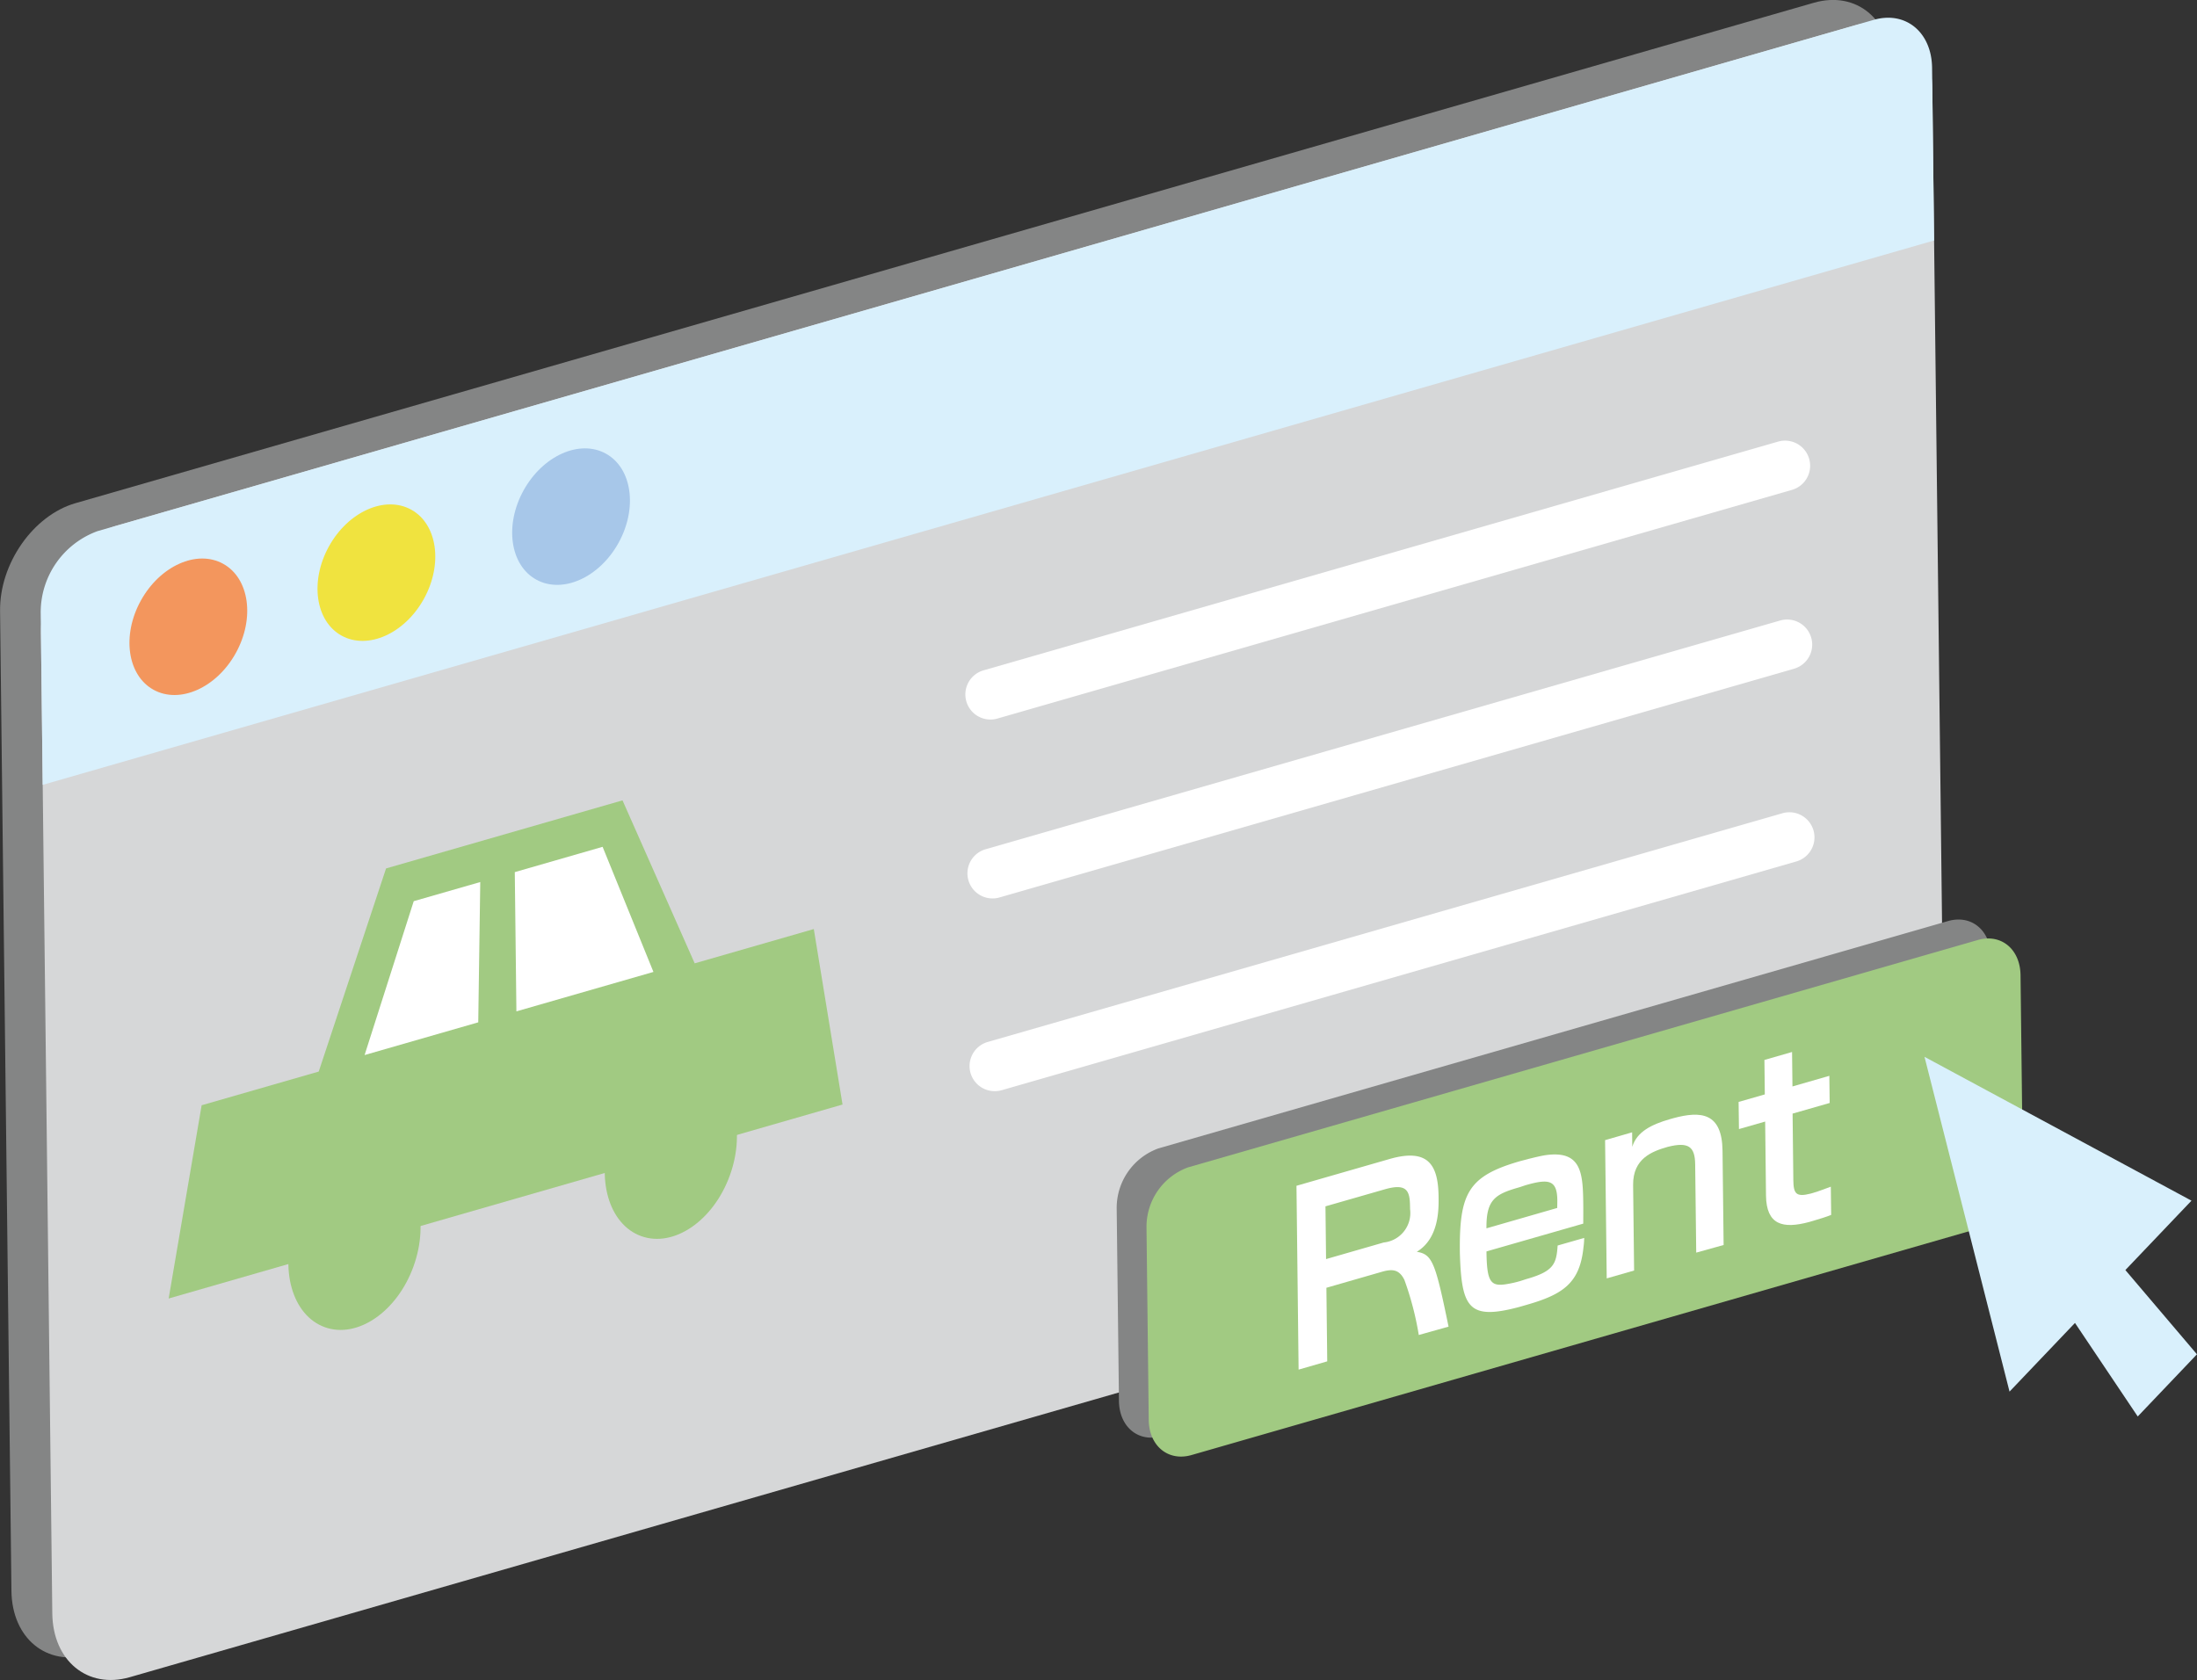
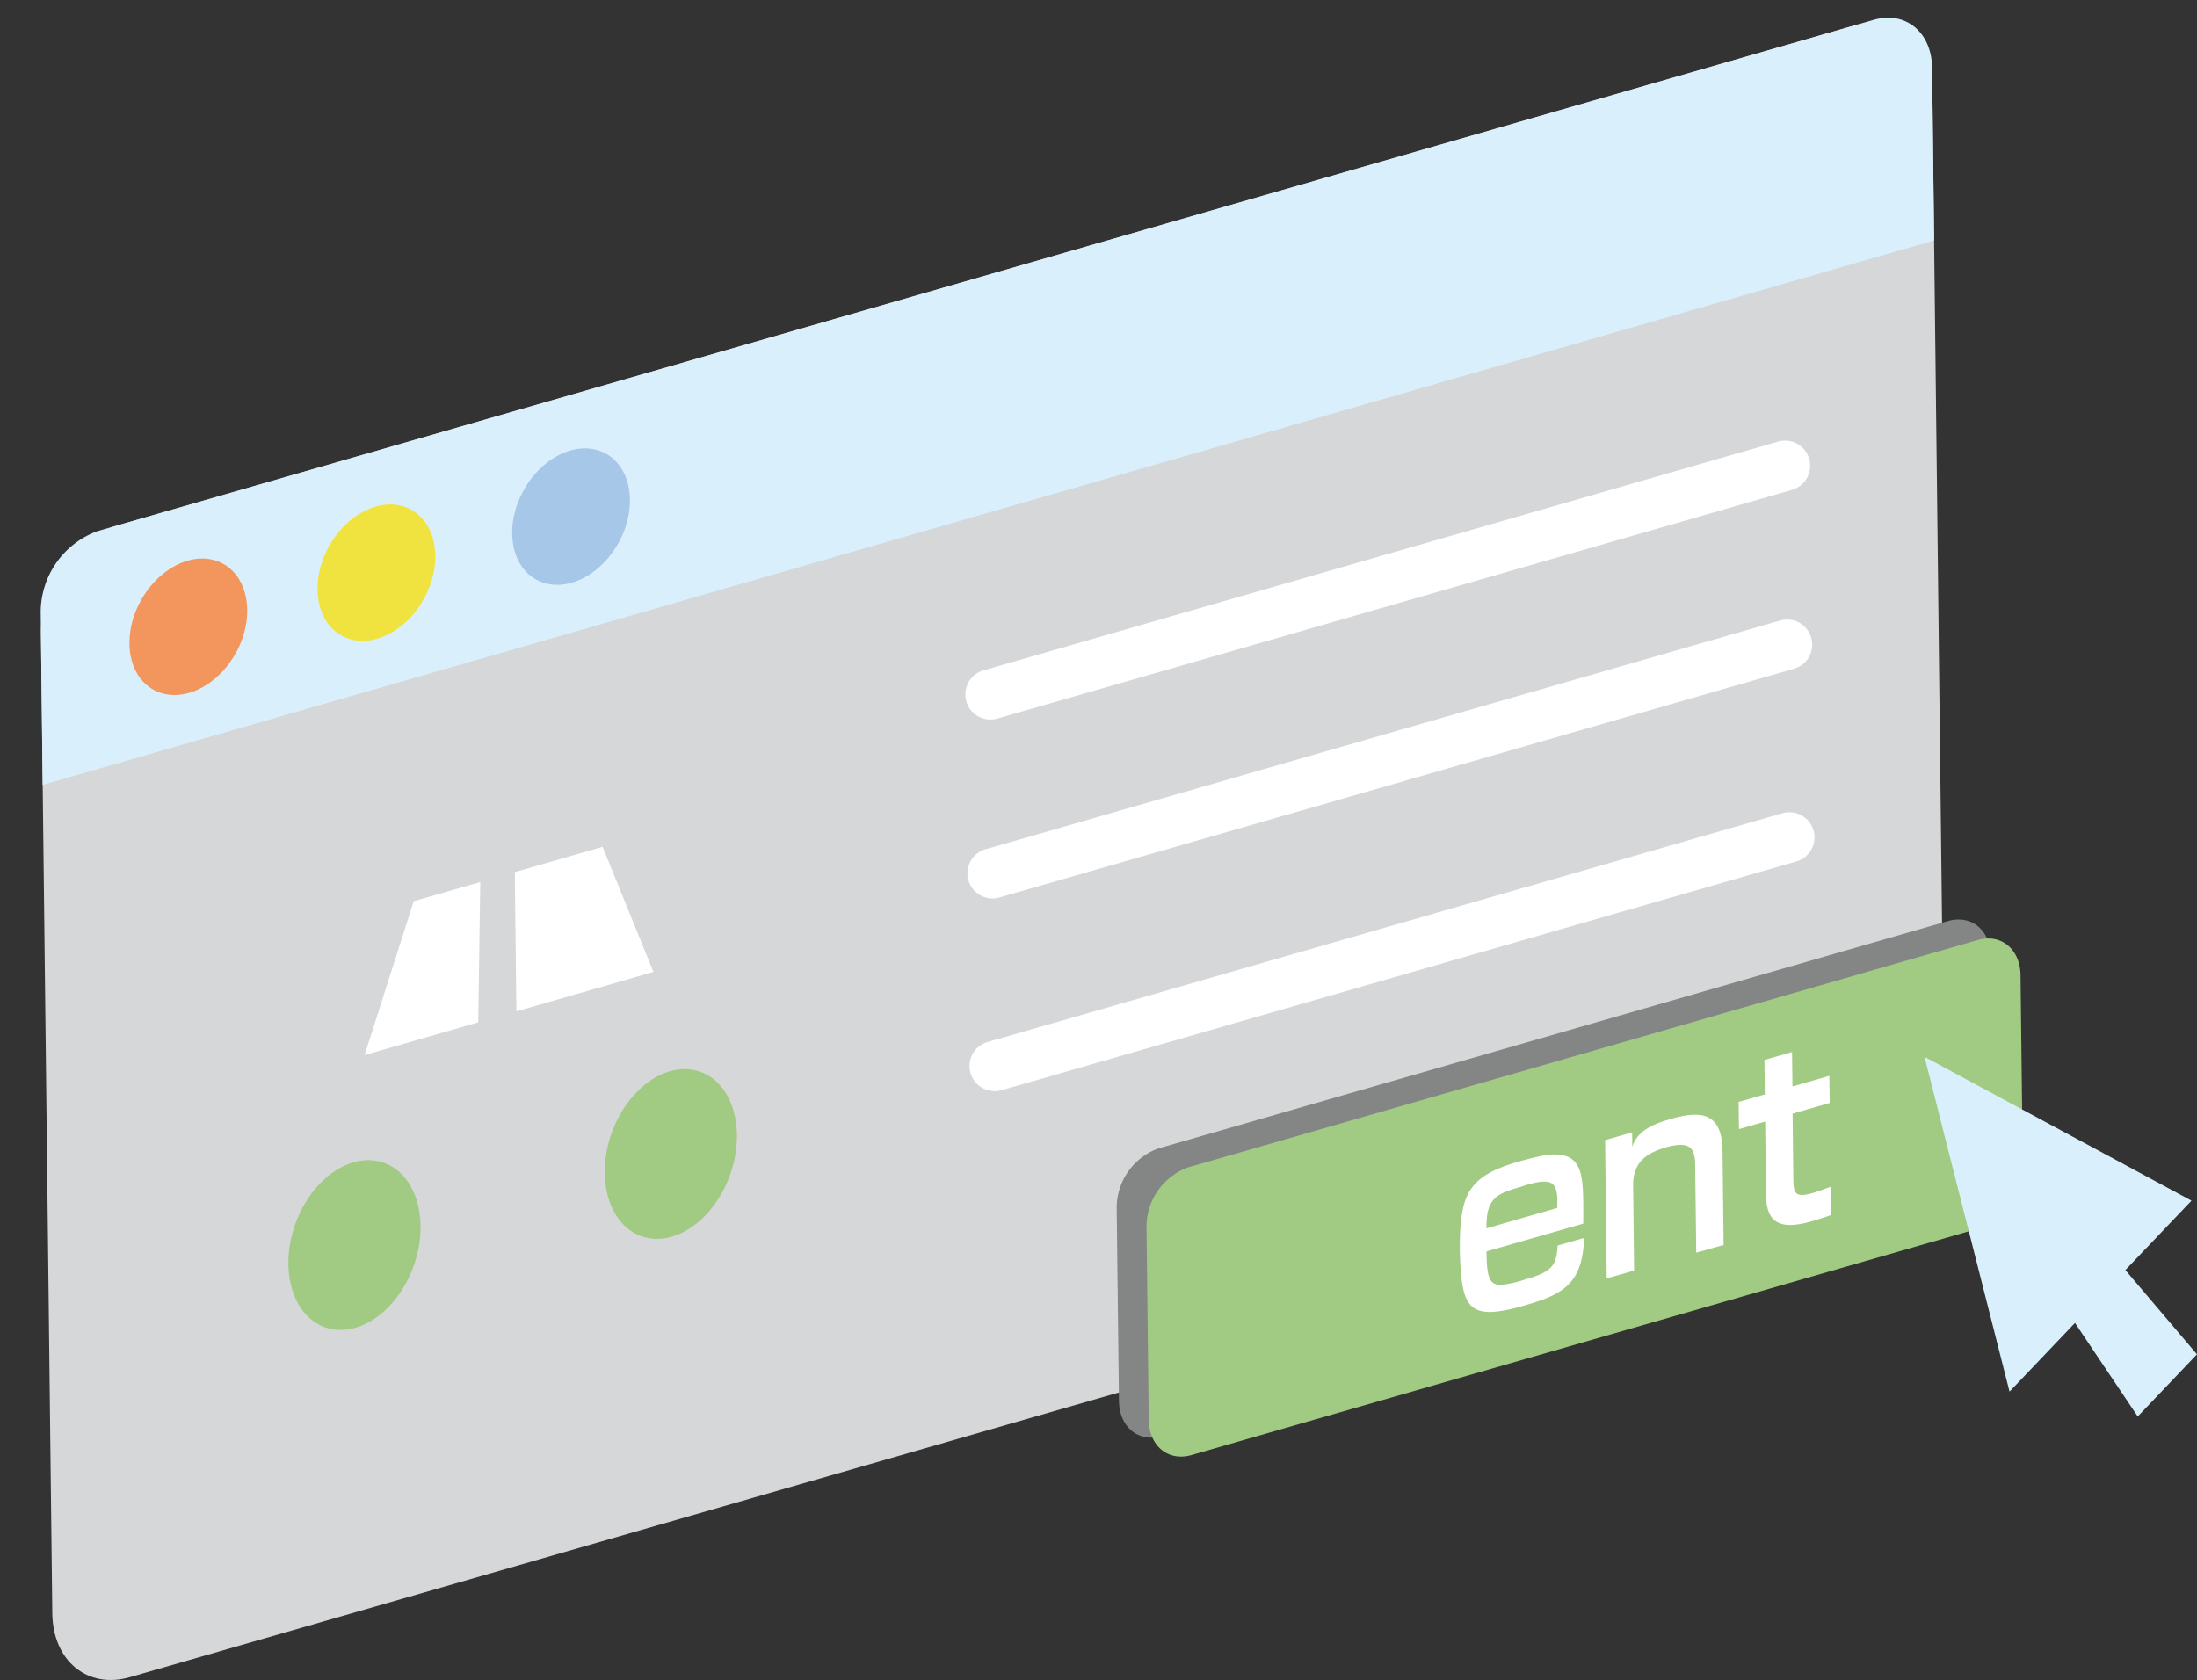
<svg xmlns="http://www.w3.org/2000/svg" width="157.613" height="120.541" viewBox="0 0 157.613 120.541">
  <rect x="0" y="0" width="157.613" height="120.541" fill="#333333" stroke="none" />
  <g id="carrental_sec2_ico01" transform="translate(-236.102 -266.004)">
    <g id="グループ_2971" data-name="グループ 2971" transform="translate(236.102 266.004)">
-       <path id="パス_3428" data-name="パス 3428" d="M367.2,348.826l-124.722,35.9c-3.03.873-5.516-1.174-5.555-4.576l-.816-70.309c-.043-3.4,2.38-6.861,5.41-7.734L366.234,266.2c3.03-.869,5.516,1.178,5.555,4.58l.819,70.309C372.648,344.491,370.225,347.953,367.2,348.826Z" transform="translate(-236.102 -266.004)" fill="#848585" />
-     </g>
+       </g>
    <g id="グループ_2972" data-name="グループ 2972" transform="translate(239.039 267.617)">
      <path id="パス_3429" data-name="パス 3429" d="M368.024,349.279,243.3,385.187c-3.03.869-5.516-1.178-5.555-4.58L236.93,310.3c-.039-3.4,2.384-6.861,5.41-7.734l124.722-35.9c3.03-.873,5.516,1.178,5.556,4.576l.819,70.309C373.476,344.943,371.053,348.409,368.024,349.279Z" transform="translate(-236.93 -266.458)" fill="#d6d7d8" />
    </g>
    <g id="グループ_2973" data-name="グループ 2973" transform="translate(239.022 267.276)">
      <path id="パス_3430" data-name="パス 3430" d="M237.067,321.405l-.142-12.385A6.2,6.2,0,0,1,241,303.2L368.43,266.514c2.281-.656,4.154.883,4.183,3.445l.145,12.385Z" transform="translate(-236.925 -266.362)" fill="#d9f0fc" />
    </g>
    <g id="グループ_2974" data-name="グループ 2974" transform="translate(243.709 304.574)">
      <ellipse id="楕円形_476" data-name="楕円形 476" cx="5.164" cy="3.892" rx="5.164" ry="3.892" transform="matrix(0.484, -0.875, 0.875, 0.484, 0, 9.037)" fill="#f3965d" />
    </g>
    <g id="グループ_2975" data-name="グループ 2975" transform="translate(257.2 300.69)">
      <ellipse id="楕円形_477" data-name="楕円形 477" cx="5.164" cy="3.892" rx="5.164" ry="3.892" transform="matrix(0.484, -0.875, 0.875, 0.484, 0, 9.037)" fill="#f0e33f" />
    </g>
    <g id="グループ_2976" data-name="グループ 2976" transform="translate(271.165 296.67)">
      <ellipse id="楕円形_478" data-name="楕円形 478" cx="5.164" cy="3.892" rx="5.164" ry="3.892" transform="matrix(0.484, -0.875, 0.875, 0.484, 0, 9.037)" fill="#a7c7e9" />
    </g>
    <g id="グループ_2977" data-name="グループ 2977" transform="translate(305.361 297.619)">
      <path id="パス_3431" data-name="パス 3431" d="M257.424,294.929a1.8,1.8,0,0,1-.5-3.53l57-16.411a1.8,1.8,0,0,1,1,3.462l-57,16.407A1.739,1.739,0,0,1,257.424,294.929Z" transform="translate(-255.625 -274.916)" fill="#fff" />
    </g>
    <g id="グループ_2978" data-name="グループ 2978" transform="translate(305.51 310.453)">
      <path id="パス_3432" data-name="パス 3432" d="M257.466,298.548a1.8,1.8,0,0,1-.5-3.53l57-16.411a1.8,1.8,0,1,1,1,3.459l-57,16.411A1.738,1.738,0,0,1,257.466,298.548Z" transform="translate(-255.667 -278.533)" fill="#fff" />
    </g>
    <g id="グループ_2979" data-name="グループ 2979" transform="translate(305.67 324.283)">
      <path id="パス_3433" data-name="パス 3433" d="M257.514,302.445a1.8,1.8,0,0,1-.5-3.533l57-16.407a1.8,1.8,0,0,1,1,3.459l-57,16.411A1.865,1.865,0,0,1,257.514,302.445Z" transform="translate(-255.712 -282.432)" fill="#fff" />
    </g>
    <g id="グループ_2980" data-name="グループ 2980" transform="translate(316.213 331.982)">
      <path id="パス_3434" data-name="パス 3434" d="M318.563,305.359l-56.651,16.308c-1.671.479-3.044-.653-3.065-2.529l-.163-13.843a4.542,4.542,0,0,1,2.991-4.271l56.648-16.312c1.674-.479,3.047.653,3.069,2.529l.16,13.843A4.547,4.547,0,0,1,318.563,305.359Z" transform="translate(-258.684 -284.602)" fill="#848585" />
    </g>
    <g id="グループ_2981" data-name="グループ 2981" transform="translate(318.352 333.341)">
      <path id="パス_3435" data-name="パス 3435" d="M319.163,305.742,262.516,322.05c-1.674.479-3.047-.653-3.069-2.529l-.16-13.843a4.539,4.539,0,0,1,2.987-4.271l56.651-16.312c1.671-.479,3.044.653,3.065,2.529l.163,13.843A4.55,4.55,0,0,1,319.163,305.742Z" transform="translate(-259.287 -284.985)" fill="#a1ca82" />
    </g>
    <g id="グループ_2982" data-name="グループ 2982" transform="translate(329.112 341.486)">
-       <path id="パス_3436" data-name="パス 3436" d="M271.093,302.248a21.862,21.862,0,0,0-1.032-3.956c-.383-.77-.88-.788-1.618-.578l-3.977,1.146.06,5.279-2.054.593-.153-13.19,6.669-1.919c2.849-.82,3.5.493,3.526,2.717.011.876.036,2.973-1.565,3.938,1.121.181,1.33.756,2.281,5.371ZM270.465,293c-.014-1.093-.223-1.664-1.827-1.2l-4.239,1.217.043,3.785,4.137-1.192a2.125,2.125,0,0,0,1.891-2.384Z" transform="translate(-262.32 -281.942)" fill="#fff" />
      <path id="パス_3437" data-name="パス 3437" d="M269.865,300.3c-3.618.961-4.122.064-4.239-3.892-.05-4.271.589-5.5,4.3-6.57.216-.06.419-.106.639-.17.433-.106.866-.213,1.213-.266,2.565-.362,2.671,1.284,2.7,3.427.007.521,0,1.043,0,1.486l-6.943,1.994c.025,2.242.305,2.554,1.536,2.331a7.517,7.517,0,0,0,.866-.2c.177-.05.348-.117.539-.17,1.909-.55,2.075-1.1,2.164-2.384l1.905-.546a5.169,5.169,0,0,1-.05.663c-.259,2.554-1.437,3.381-4.058,4.133Zm2.746-7.109c0-.163.007-.362.007-.56-.018-1.426-.585-1.557-2.217-1.089-.188.053-.376.128-.55.177-1.7.486-2.341.887-2.317,2.934Z" transform="translate(-253.905 -282)" fill="#fff" />
      <path id="パス_3438" data-name="パス 3438" d="M275.1,298.445l-.075-6.332c-.014-1.266-.468-1.639-1.972-1.256-1.1.316-2.5.819-2.48,2.735l.071,6.137-1.965.564-.117-9.919,1.94-.561.011,1.039c.323-1.086,1.4-1.607,2.675-1.976l.273-.078c1.983-.536,3.494-.4,3.526,2.341l.078,6.758Z" transform="translate(-246.423 -284.049)" fill="#fff" />
      <path id="パス_3439" data-name="パス 3439" d="M277.9,298.97c-.27.114-.805.284-1.27.419l-.305.089c-1.909.514-3.072.2-3.1-1.894l-.06-5.311-1.88.539-.025-1.948,1.88-.539-.028-2.473,1.983-.571.028,2.473,2.646-.763.025,1.948-2.661.763.053,4.775c.011.976.2,1.231,1.242.965l.163-.046c.447-.131.908-.312,1.284-.45Z" transform="translate(-239.542 -287.281)" fill="#fff" />
    </g>
    <g id="グループ_2985" data-name="グループ 2985" transform="translate(374.166 341.833)">
      <g id="グループ_2983" data-name="グループ 2983">
        <path id="パス_3440" data-name="パス 3440" d="M275.02,287.379l6.1,24.021,13.053-13.7Z" transform="translate(-275.02 -287.379)" fill="#d9f0fc" />
      </g>
      <g id="グループ_2984" data-name="グループ 2984" transform="translate(8.865 12.704)">
        <path id="パス_3441" data-name="パス 3441" d="M288.2,299.6l-4.249,4.461-6.435-9.592,3.342-3.509Z" transform="translate(-277.519 -290.96)" fill="#d9f0fc" />
      </g>
    </g>
    <g id="グループ_2991" data-name="グループ 2991" transform="translate(248.202 323.432)">
      <g id="グループ_2986" data-name="グループ 2986">
-         <path id="パス_3442" data-name="パス 3442" d="M239.513,317.934l2.366-13.866,8.4-2.418,4.83-14.575,16.963-4.884,5.178,11.694,8.545-2.46,2.061,12.591Z" transform="translate(-239.513 -282.192)" fill="#a1ca82" />
-       </g>
+         </g>
      <g id="グループ_2987" data-name="グループ 2987" transform="translate(6.966 24.482)">
        <ellipse id="楕円形_479" data-name="楕円形 479" cx="6.266" cy="4.504" rx="6.266" ry="4.504" transform="translate(0 11.789) rotate(-70.158)" fill="#a1ca82" />
      </g>
      <g id="グループ_2988" data-name="グループ 2988" transform="translate(29.663 17.948)">
        <ellipse id="楕円形_480" data-name="楕円形 480" cx="6.266" cy="4.504" rx="6.266" ry="4.504" transform="translate(0 11.789) rotate(-70.158)" fill="#a1ca82" />
      </g>
      <g id="グループ_2989" data-name="グループ 2989" transform="translate(24.827 3.333)">
        <path id="パス_3443" data-name="パス 3443" d="M252.815,283.131l-6.3,1.815.116,9.991,9.831-2.83Z" transform="translate(-246.511 -283.131)" fill="#fff" />
      </g>
      <g id="グループ_2990" data-name="グループ 2990" transform="translate(14.056 5.86)">
        <path id="パス_3444" data-name="パス 3444" d="M251.773,283.844l-.144,10.066-8.154,2.347L247,285.217Z" transform="translate(-243.475 -283.844)" fill="#fff" />
      </g>
    </g>
  </g>
</svg>